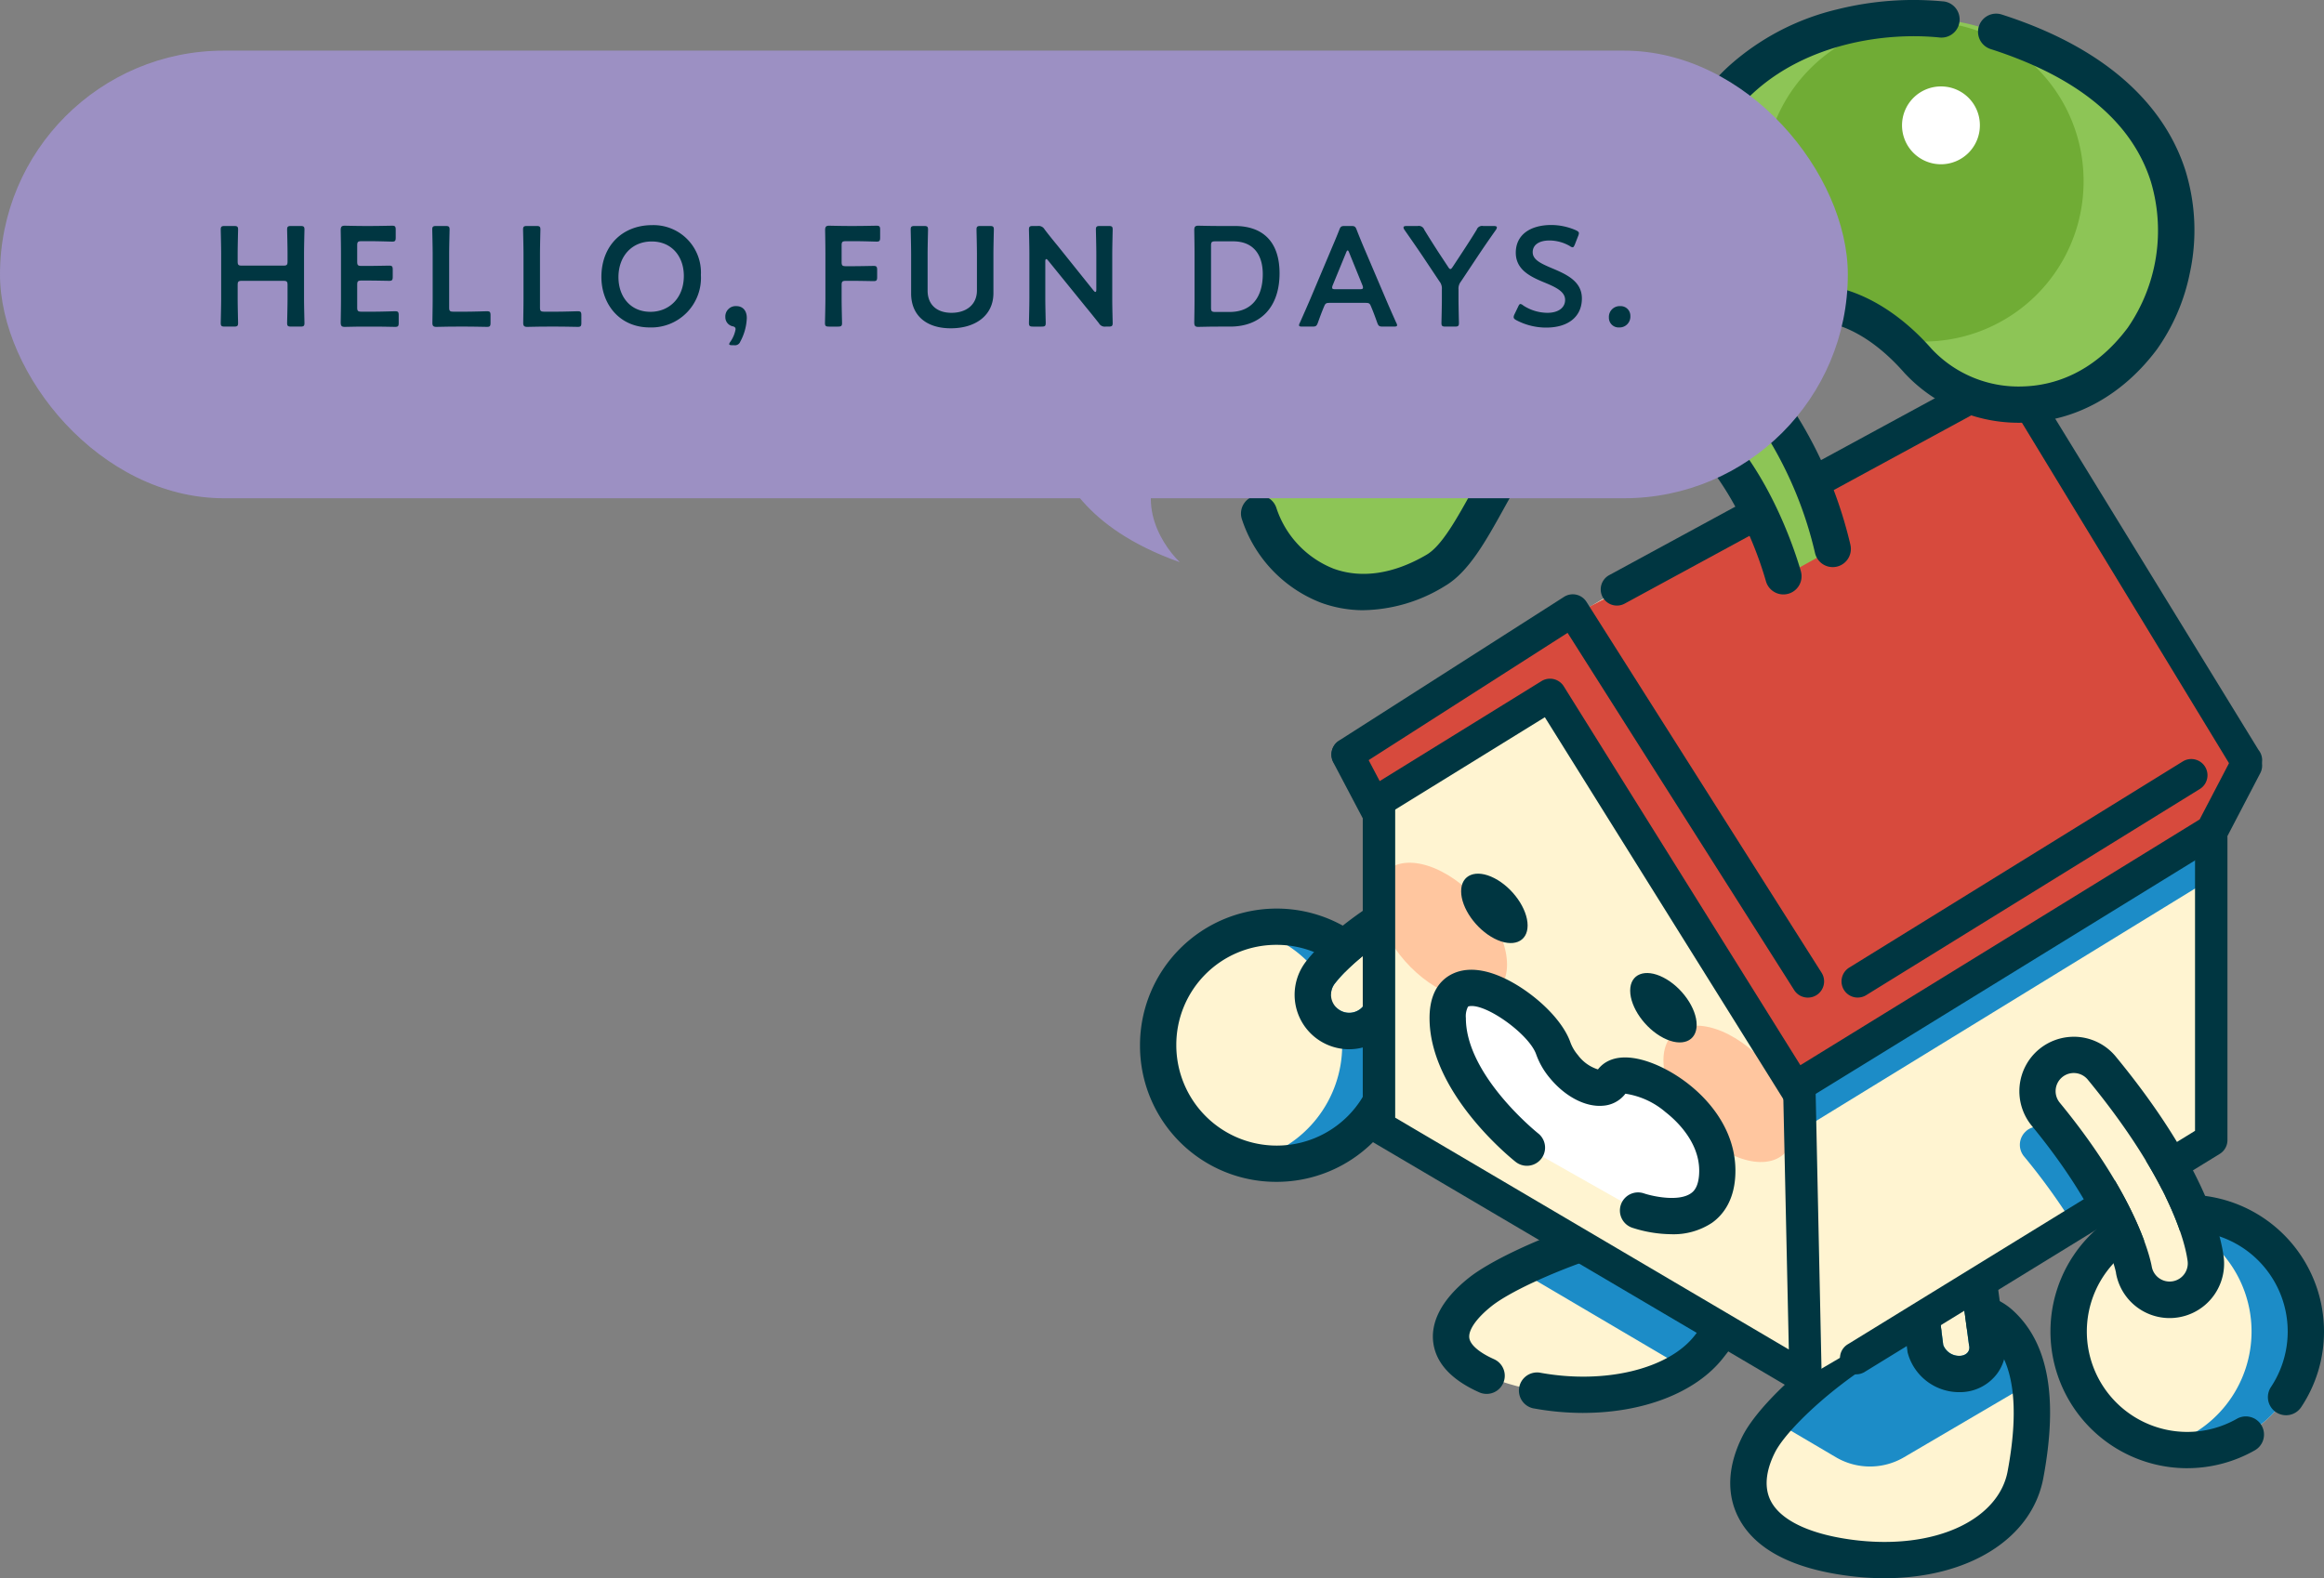
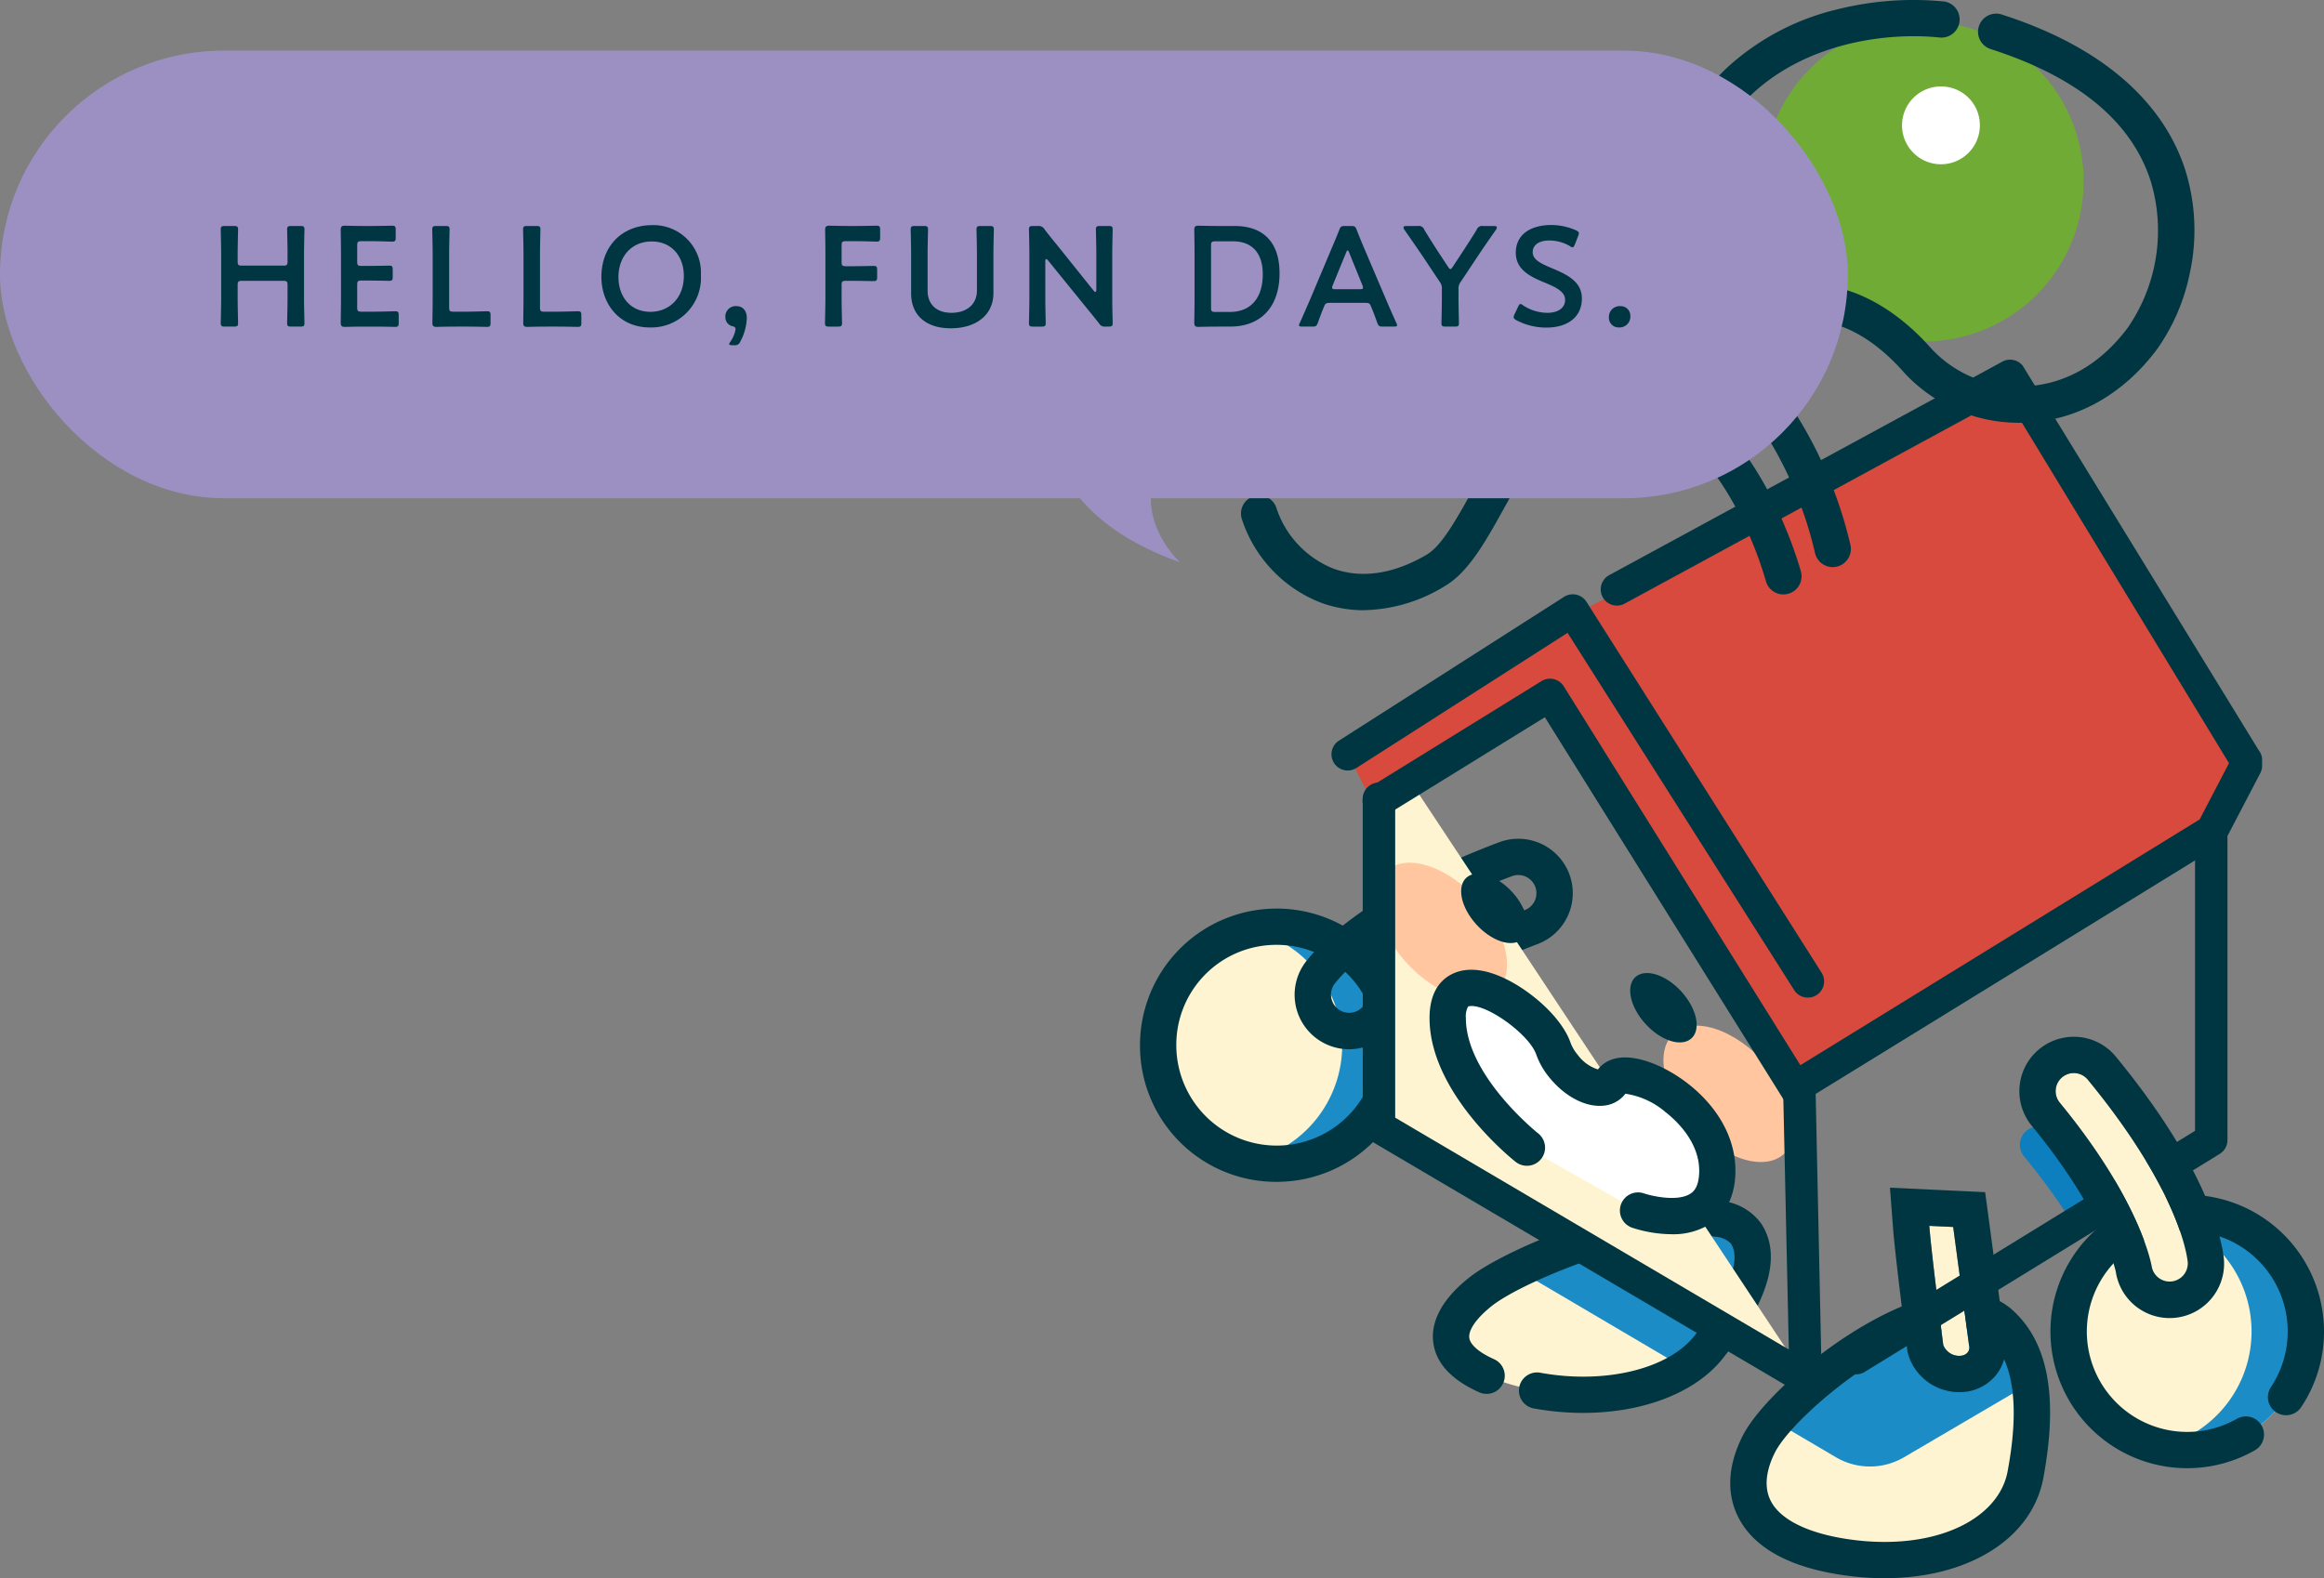
<svg xmlns="http://www.w3.org/2000/svg" width="327" height="222.129" viewBox="0 0 327 222.129">
  <rect x="0" y="0" width="327" height="222.129" fill="#808080" stroke="none" />
  <g id="グループ_8704" data-name="グループ 8704" transform="translate(-6451 -18810.006)">
    <g id="グループ_7610" data-name="グループ 7610" transform="translate(6611.404 18810.006)">
      <g id="グループ_281" data-name="グループ 281" transform="translate(0 0)">
        <g id="グループ_256" data-name="グループ 256">
          <g id="グループ_293" data-name="グループ 293">
            <path id="パス_19777" data-name="パス 19777" d="M378.748,358.284A16.69,16.69,0,1,1,361.9,341.606h.163a16.683,16.683,0,0,1,16.689,16.678" transform="translate(-342.817 -211.176)" fill="#fff4d1" />
            <path id="パス_19778" data-name="パス 19778" d="M358.295,358.282a16.683,16.683,0,0,0-12.948-16.253,16.682,16.682,0,1,1,4.084,32.931q-.173,0-.346,0a16.738,16.738,0,0,1-3.738-.426,16.683,16.683,0,0,0,12.948-16.253" transform="translate(-329.844 -211.173)" fill="#007fc6" opacity="0.89" />
            <path id="パス_19779" data-name="パス 19779" d="M358.86,373.392a19.231,19.231,0,1,0-19.243-19.23,19.147,19.147,0,0,0,19.243,19.23m0-33.357a14.127,14.127,0,1,1-14.135,14.126,14.066,14.066,0,0,1,14.135-14.126" transform="translate(-339.616 -207.051)" fill="#003641" />
-             <path id="パス_19780" data-name="パス 19780" d="M294.2,341.607a2.609,2.609,0,0,1-.378-.265,2.552,2.552,0,0,1-.324-3.571l.022-.027c.4-.467,5.784-7.85,24.843-15.026a2.552,2.552,0,0,1,1.82,4.768l-.018.007c-16.9,6.365-22.661,13.449-22.743,13.546a2.556,2.556,0,0,1-3.222.565" transform="translate(-266.041 -199.397)" fill="#fff4d1" />
            <path id="パス_19781" data-name="パス 19781" d="M310.875,314.293a2.554,2.554,0,0,0-.9.165c-19.058,7.181-24.445,14.559-24.843,15.027a2.552,2.552,0,0,0,.275,3.575l.026.022a2.553,2.553,0,0,0,3.6-.3c.082-.1,5.843-7.181,22.743-13.546a2.553,2.553,0,0,0,1.5-3.268l-.007-.018a2.557,2.557,0,0,0-2.391-1.654m0-5.106A7.658,7.658,0,0,1,313.625,324l-.048.018c-15.2,5.725-20.556,11.961-20.609,12.023l-.014.017-.021.025a7.661,7.661,0,0,1-11.758-9.824l.023-.027.014-.018c2.2-2.745,9.233-9.851,26.959-16.528a7.635,7.635,0,0,1,2.7-.493" transform="translate(-257.651 -191.137)" fill="#003641" />
            <path id="パス_19782" data-name="パス 19782" d="M253.911,451.015c-4.5-6.581-31.19,3.384-37.34,8.276s-6.151,10.263,5.074,13.246,22.448.358,27.06-5.489,7.952-12.017,5.206-16.032" transform="translate(-168.685 -277.464)" fill="#fff4d1" />
            <path id="パス_19783" data-name="パス 19783" d="M244.528,451.014c2.746,4.016-.593,10.185-5.206,16.032a13.968,13.968,0,0,1-3.349,3l-23.523-13.858c10.016-4.913,28.411-10.533,32.079-5.172" transform="translate(-159.302 -277.463)" fill="#007fc6" opacity="0.89" />
            <path id="パス_19784" data-name="パス 19784" d="M226.876,472.2c8.358,0,15.8-2.8,19.664-7.7,2.429-3.08,9.823-12.452,5.306-19.053a7.939,7.939,0,0,0-5.687-3.1c-9.822-1.478-29.733,6.353-35.352,10.824-4.643,3.691-5.3,6.988-5.031,9.1.366,2.907,2.536,5.27,6.452,7.025a2.553,2.553,0,0,0,2.116-4.648l-.024-.011c-2.084-.934-3.35-2.029-3.472-3-.142-1.121,1.033-2.792,3.143-4.469,4.817-3.834,23.4-10.975,31.41-9.769a3.453,3.453,0,0,1,2.231.937c1.545,2.26-.266,6.881-5.1,13.011-3.7,4.694-12.6,6.837-21.628,5.212a2.555,2.555,0,0,0-1.12,4.985c.071.016.143.029.215.039a38.956,38.956,0,0,0,6.881.621" transform="translate(-164.514 -273.339)" fill="#003641" />
            <path id="パス_19785" data-name="パス 19785" d="M144.117,484.948c-8.3-7.565-30.4,9.7-34.048,16.979s-.679,14.083,12.586,15.918,23.423-3.442,24.957-11.657,1.568-16.62-3.493-21.238" transform="translate(-23.018 -298.628)" fill="#fff4d1" />
            <path id="パス_19786" data-name="パス 19786" d="M141.184,484.956a13.857,13.857,0,0,1,4.1,8.4l-17.7,10.385a9.46,9.46,0,0,1-9.588-.008l-8.576-5.051c6.869-8.076,24.542-20.3,31.766-13.719" transform="translate(-20.084 -298.635)" fill="#007fc6" opacity="0.89" />
            <path id="パス_19787" data-name="パス 19787" d="M123.586,516.631c11.7,0,20.731-5.485,22.34-14.1,2.111-11.319.712-19.038-4.281-23.59-1.718-1.566-4.884-3.226-10.191-2.245-10.665,1.974-24.7,13.664-27.863,19.96-2.1,4.184-2.28,8.17-.515,11.526,2.253,4.283,7.31,7,15.033,8.066a40.015,40.015,0,0,0,5.477.385m16.333-35.807L138.2,482.71c3.532,3.219,4.442,9.571,2.7,18.881-.6,3.222-2.973,5.98-6.678,7.767-4.118,1.986-9.593,2.636-15.417,1.83S109,508.469,107.6,505.8c-1.22-2.32-.37-5.011.559-6.859,2.326-4.628,15.008-15.525,24.228-17.232,2.6-.482,4.562-.147,5.816,1Z" transform="translate(-18.822 -294.503)" fill="#003641" />
            <path id="パス_19788" data-name="パス 19788" d="M131.9,451.874l3.36.158,2.224,16.613c.241.844-.37,1.528-1.37,1.528a2.4,2.4,0,0,1-2.251-1.528s-1.648-12.671-1.964-16.772" transform="translate(-20.839 -279.341)" fill="#fff4d1" />
            <path id="パス_19789" data-name="パス 19789" d="M123.918,443.18m0,0c.315,4.1,1.964,16.772,1.964,16.772a2.4,2.4,0,0,0,2.251,1.528c1,0,1.613-.684,1.37-1.528l-2.224-16.613-3.361-.158m-5.536-5.372,5.777.272,3.361.158,4.258.2.565,4.223,2.191,16.37a6.171,6.171,0,0,1-1.108,5,6.533,6.533,0,0,1-5.293,2.556,7.5,7.5,0,0,1-7.161-5.219l-.107-.373-.05-.384c-.067-.523-1.669-12.852-1.99-17.04Z" transform="translate(-12.859 -270.647)" fill="#003641" />
-             <path id="パス_19790" data-name="パス 19790" d="M41.565,192.02v55.332L101.572,282.7l57.093-33.5.141-54.846-32.225-50.808-53.8,29.664Z" transform="translate(-7.935 -88.743)" fill="#fff4d1" />
+             <path id="パス_19790" data-name="パス 19790" d="M41.565,192.02v55.332L101.572,282.7Z" transform="translate(-7.935 -88.743)" fill="#fff4d1" />
            <path id="パス_19791" data-name="パス 19791" d="M83,415.892a2.556,2.556,0,0,1,3.6.351,100.612,100.612,0,0,1,7.225,9.87l-4.456,2.617a89.817,89.817,0,0,0-6.715-9.241,2.552,2.552,0,0,1,.328-3.571L83,415.9" transform="translate(41.728 -256.739)" fill="#007fc6" opacity="0.89" />
-             <path id="パス_19792" data-name="パス 19792" d="M99.03,286.311v14.344L41.938,335.677V321.333Z" transform="translate(51.7 -176.993)" fill="#007fc6" opacity="0.89" />
            <path id="パス_19793" data-name="パス 19793" d="M58.145,173.725l64.207-34.169,32.41,54.088L150.1,203.3,92.416,238.974,56.161,185.088,31.871,200.021l-3.847-7.58Z" transform="translate(1.232 -86.271)" fill="#d74a3d" />
            <path id="パス_19794" data-name="パス 19794" d="M113.774,191.23a2.277,2.277,0,0,1-1.773-.843L80.007,137.766,26.359,166.913a2.28,2.28,0,0,1-2.191-4l.023-.013L79.5,132.856a2.282,2.282,0,0,1,2.855.569l33.186,54.088a2.28,2.28,0,0,1-.311,3.188l-.023.019a2.273,2.273,0,0,1-1.437.51" transform="translate(41.843 -81.96)" fill="#003641" />
-             <path id="パス_19795" data-name="パス 19795" d="M45.64,313.386a2.28,2.28,0,0,1-1.182-4.232l.023-.014L91.4,280.135a2.28,2.28,0,0,1,2.337,3.917l-.024.014-46.921,29a2.273,2.273,0,0,1-1.154.315" transform="translate(55.353 -172.98)" fill="#003641" />
            <path id="パス_19796" data-name="パス 19796" d="M252.992,275.839a2.281,2.281,0,0,1-1.938-1.074L219.181,224.5l-29.756,19.045a2.281,2.281,0,0,1-2.444-3.851l.023-.015L218.7,219.424a2.283,2.283,0,0,1,3.147.725l33.082,52.2a2.28,2.28,0,0,1-.7,3.127l-.023.015a2.276,2.276,0,0,1-1.206.346" transform="translate(-159.018 -135.43)" fill="#003641" />
            <path id="パス_19797" data-name="パス 19797" d="M38.19,380.657a2.28,2.28,0,0,1-1.179-4.233l.023-.013,48.831-30.027V305.162a2.281,2.281,0,1,1,4.562,0v42.527a2.28,2.28,0,0,1-1.127,1.967L39.342,380.343a2.274,2.274,0,0,1-1.152.313" transform="translate(62.584 -187.224)" fill="#003641" />
            <path id="パス_19798" data-name="パス 19798" d="M197.09,382.952c0,4.611,4.114,10.467,9.19,13.078s9.189.99,9.189-3.62-4.114-10.467-9.189-13.078-9.19-.99-9.19,3.62" transform="translate(-123.438 -233.726)" fill="#ffc69f" />
            <path id="パス_19799" data-name="パス 19799" d="M303.841,322.9c0,4.611,4.114,10.467,9.19,13.078s9.189.99,9.189-3.62-4.114-10.467-9.189-13.078-9.19-.99-9.19,3.62" transform="translate(-270.576 -196.606)" fill="#ffc69f" />
            <path id="パス_19800" data-name="パス 19800" d="M249.1,374.533a2.282,2.282,0,0,1-1.159-.316l-60.007-35.351a2.278,2.278,0,0,1-1.123-1.964V290.713a2.281,2.281,0,1,1,4.563,0V335.6l55.388,32.629-.8-36.514a2.281,2.281,0,0,1,2.248-2.313h.034a2.281,2.281,0,0,1,2.281,2.248l.861,40.569a2.281,2.281,0,0,1-2.282,2.311" transform="translate(-155.467 -178.292)" fill="#003641" />
            <path id="パス_19801" data-name="パス 19801" d="M233.3,361.16c0,2.347,2.094,5.328,4.678,6.657s4.677.5,4.677-1.843-2.094-5.328-4.677-6.657-4.678-.5-4.678,1.843" transform="translate(-164.329 -221.733)" fill="#003641" />
            <path id="パス_19802" data-name="パス 19802" d="M296.2,324.533c0,2.347,2.094,5.328,4.678,6.657s4.677.5,4.677-1.843-2.094-5.328-4.677-6.657-4.678-.5-4.678,1.843" transform="translate(-251.015 -199.09)" fill="#003641" />
            <path id="パス_19803" data-name="パス 19803" d="M236.8,386.677s-11.146-8.783-11.146-18.236,13.074-.913,14.862,4.277A8.365,8.365,0,0,0,242,375.26c1.585,1.925,3.663,3.1,5.246,2.97a1.756,1.756,0,0,0,1.481-.865c1.788-3.164,14.862,3.1,14.862,12.548s-11.146,5.618-11.146,5.618" transform="translate(-182.363 -225.139)" fill="#fff" />
            <path id="パス_19804" data-name="パス 19804" d="M252.917,394.712a9.8,9.8,0,0,0,5.736-1.611c1.5-1.07,3.289-3.21,3.289-7.332,0-8.285-7.842-14.2-13.142-15.6-3.7-.974-5.452.365-6.2,1.346a5.567,5.567,0,0,1-2.828-2.026,5.79,5.79,0,0,1-1.038-1.751c-.79-2.292-3.05-4.951-6.047-7.111-1.915-1.381-5.634-3.614-9.02-3.047-1.433.24-4.764,1.373-4.764,6.712,0,10.569,11.625,19.85,12.12,20.24a2.555,2.555,0,0,0,3.191-3.991l-.026-.02c-.184-.147-10.174-8.179-10.174-16.231a2.927,2.927,0,0,1,.286-1.574c.031-.045.051-.075.213-.1,2.368-.395,8.427,3.978,9.394,6.783a10.85,10.85,0,0,0,1.925,3.334c2.143,2.6,4.988,4.092,7.43,3.895a4.315,4.315,0,0,0,3.2-1.693,11.189,11.189,0,0,1,5.639,2.586c1.427,1.109,4.745,4.132,4.745,8.245,0,2.353-.859,2.968-1.141,3.171-1.755,1.259-5.465.422-6.626.03a2.553,2.553,0,0,0-1.673,4.825l.016.006a18.284,18.284,0,0,0,5.507.913" transform="translate(-178.162 -220.999)" fill="#003641" />
            <path id="パス_19805" data-name="パス 19805" d="M6.753,463.839A16.69,16.69,0,1,0,23.6,447.161h-.163A16.683,16.683,0,0,0,6.753,463.839" transform="translate(123.91 -276.428)" fill="#fff4d1" />
            <path id="パス_19806" data-name="パス 19806" d="M19.595,463.838A16.684,16.684,0,0,0,6.725,447.6a16.682,16.682,0,1,1,4.165,32.913q-.173,0-.346,0a16.742,16.742,0,0,1-3.819-.444,16.684,16.684,0,0,0,12.87-16.235" transform="translate(136.808 -276.427)" fill="#007fc6" opacity="0.89" />
            <path id="パス_19807" data-name="パス 19807" d="M19.246,478.32a19.253,19.253,0,0,0,9.513-2.517,2.552,2.552,0,0,0,.97-3.455l-.015-.027a2.555,2.555,0,0,0-3.484-.954,14.137,14.137,0,0,1-6.984,1.847A14.132,14.132,0,1,1,31.024,466.9a2.552,2.552,0,0,0,.686,3.521l.027.018a2.555,2.555,0,0,0,3.542-.712,19.134,19.134,0,0,0,3.211-10.635,19.245,19.245,0,1,0-19.434,19.229h.19" transform="translate(128.106 -271.677)" fill="#003641" />
            <path id="パス_19808" data-name="パス 19808" d="M66.707,424.888a2.584,2.584,0,0,0,.46-.041,2.554,2.554,0,0,0,2.058-2.958l0-.01c-.11-.6-1.1-9.685-14.03-25.407a2.554,2.554,0,0,0-3.968,3.216l.021.026c11.471,13.943,12.928,22.954,12.951,23.079a2.555,2.555,0,0,0,2.51,2.1" transform="translate(78.165 -244.516)" fill="#fff4d1" />
            <path id="パス_19809" data-name="パス 19809" d="M44.831,387.267a2.552,2.552,0,0,0-1.991,4.148l.019.024c11.47,13.945,12.927,22.957,12.949,23.078a2.556,2.556,0,0,0,2.511,2.1,2.624,2.624,0,0,0,.46-.042,2.554,2.554,0,0,0,2.058-2.958l0-.01c-.11-.6-1.1-9.685-14.03-25.407a2.551,2.551,0,0,0-1.975-.932m0-5.106h0a7.639,7.639,0,0,1,5.921,2.8c12.031,14.624,14.579,24.288,15.115,27.765l0,.023a7.663,7.663,0,0,1-15.089,2.687l0-.022,0-.029c-.015-.083-1.544-8.155-11.86-20.7a7.665,7.665,0,0,1,.987-10.725l.066-.054a7.682,7.682,0,0,1,4.865-1.743" transform="translate(86.553 -236.243)" fill="#003641" />
-             <path id="パス_19810" data-name="パス 19810" d="M131.815,85.254c-2.076-7.249-7.388-18.975-15.842-23.569C95.044,50.311,91.506,79.339,82.9,84.395c-24.257,14.258-40.688-25.352-6.59-38.223,18.944-7.151,41.109,7.607,42.661,9.934a41.593,41.593,0,0,1-3.1-13.567C115.259,7.612,146.333,4.4,158.53,7.658c35.939,9.6,28.554,39.535,23.7,45.287-9.644,11.422-25.067,9.287-31.457,2-10.51-11.988-23.382-10.223-24.932,1.406,0,0,9.09,9.108,12.913,25.047" transform="translate(-41.28 -4.125)" fill="#8dc556" />
            <path id="パス_19811" data-name="パス 19811" d="M111.73,7.957a22.517,22.517,0,1,0,22.311,22.516A22.414,22.414,0,0,0,111.73,7.957" transform="translate(-1.274 -4.919)" fill="#70ac35" />
            <path id="パス_19812" data-name="パス 19812" d="M236.915,118.578c0-5.781,4.176-10.832,10.383-13.533,13.824-.122,27.019,7.692,30.852,10.863a11.967,11.967,0,0,1,.3,2.67,12.11,12.11,0,0,1-.965,4.712c-.43-.282-.867-.548-1.315-.791-13.422-7.295-19.691,2.027-24.731,10.987-8.422-1.992-14.532-7.911-14.532-14.909" transform="translate(-201.484 -64.936)" fill="#007fc6" opacity="0.8" />
            <path id="パス_19813" data-name="パス 19813" d="M211.572,170.715a22.438,22.438,0,0,0,11.441-3.412c3.316-1.947,5.728-6.293,8.279-10.893s5.2-9.377,8.754-12.04c2.351-1.765,6.312-3.651,13.521.265,7.255,3.943,12.4,14.331,14.607,22.03a2.554,2.554,0,0,0,4.916-1.386l0-.018c-.9-3.13-5.933-19.052-17.078-25.11-7.248-3.94-13.65-3.895-19.027.136-4.425,3.317-7.47,8.806-10.157,13.648-2.2,3.973-4.286,7.725-6.4,8.968-4.634,2.724-9.166,3.4-13.1,1.967a13.814,13.814,0,0,1-8.061-8.6,2.553,2.553,0,0,0-4.823,1.678l.007.021a18.886,18.886,0,0,0,11.128,11.7,17.476,17.476,0,0,0,6.006,1.05" transform="translate(-180.093 -84.833)" fill="#003641" />
            <path id="パス_19814" data-name="パス 19814" d="M63.652,82.938a2.555,2.555,0,0,0,2.49-3.132l0-.016A60.634,60.634,0,0,0,53.475,54.54c.693-3.065,2.433-5.146,4.982-5.916,3.5-1.058,9.361.223,15.294,6.992A21.964,21.964,0,0,0,90.822,62.6c7.113-.27,13.657-3.919,18.427-10.275A28.157,28.157,0,0,0,113.891,41.6a28.453,28.453,0,0,0-.614-14.5c-2.208-6.933-8.485-16.366-25.833-21.935a2.553,2.553,0,0,0-1.582,4.855l.019.006c12.266,3.937,19.845,10.2,22.528,18.621a24.1,24.1,0,0,1-3.248,20.608C100.255,55.8,94.549,57.35,90.63,57.5a16.749,16.749,0,0,1-13.035-5.248c-6.3-7.189-14.2-10.451-20.614-8.515C52.168,45.189,48.971,49.3,48.21,55a2.553,2.553,0,0,0,.724,2.14A54.759,54.759,0,0,1,61.171,80.98a2.556,2.556,0,0,0,2.482,1.958" transform="translate(33.816 -3.119)" fill="#003641" />
            <path id="パス_19815" data-name="パス 19815" d="M137.99,66.517a2.554,2.554,0,0,0,2.543-2.344c.7-8.568,7.151-15.762,17.687-19.74,9.114-3.441,18.943-1.227,25.581,1.237,8.054,2.988,13.391,6.981,14.092,7.781a2.554,2.554,0,0,0,4.431-2.486,39.2,39.2,0,0,1-2.895-12.6c-.192-11.015,2.882-19.517,9.139-25.275,7.54-6.942,18.463-8.59,26.171-7.818a2.556,2.556,0,0,0,.747-5.056c-.079-.012-.158-.02-.238-.024a44.179,44.179,0,0,0-14.9,1.137,34.829,34.829,0,0,0-15.245,8.005C197.73,16.122,194.1,25.92,194.321,38.456a34.613,34.613,0,0,0,.911,6.962,64.8,64.8,0,0,0-9.152-4.345c-7.587-2.89-18.893-5.481-29.667-1.414-6.539,2.468-11.709,6-15.367,10.5a24.766,24.766,0,0,0-5.608,13.6,2.553,2.553,0,0,0,2.33,2.752h.006q.107.009.212.009m59.867-13.123.022.032-.022-.032" transform="translate(-122.287 0)" fill="#003641" />
            <path id="パス_19816" data-name="パス 19816" d="M133.411,31.864a5.477,5.477,0,1,0,5.427,5.477,5.452,5.452,0,0,0-5.427-5.477" transform="translate(-20.662 -19.698)" fill="#fff" />
            <path id="パス_19817" data-name="パス 19817" d="M25.3,325.512a2.245,2.245,0,0,0,1.18-.336l58.209-35.838,5.095-9.764a2.3,2.3,0,0,0-.95-3.095,2.26,2.26,0,0,0-3.066.959l-4.512,8.646-57.139,35.18a2.3,2.3,0,0,0-.756,3.149,2.265,2.265,0,0,0,1.94,1.1" transform="translate(67.844 -170.753)" fill="#003641" />
-             <path id="パス_19818" data-name="パス 19818" d="M352.787,284.477a2.248,2.248,0,0,0,1.056-.264,2.3,2.3,0,0,0,.951-3.095l-4.047-7.678a2.261,2.261,0,0,0-3.066-.959,2.3,2.3,0,0,0-.951,3.095l4.047,7.678a2.267,2.267,0,0,0,2.01,1.224" transform="translate(-319.538 -168.281)" fill="#003641" />
            <path id="パス_19819" data-name="パス 19819" d="M250.768,310.768a2.281,2.281,0,0,1-1.938-1.074l-33.765-54.083-22.19,13.7a2.281,2.281,0,0,1-2.444-3.851l.023-.015,24.126-14.911a2.283,2.283,0,0,1,3.147.725l34.974,56.02a2.279,2.279,0,0,1-.7,3.127l-.023.015a2.275,2.275,0,0,1-1.206.346" transform="translate(-158.1 -154.662)" fill="#003641" />
          </g>
        </g>
      </g>
    </g>
    <rect id="長方形_135" data-name="長方形 135" width="260" height="63" rx="31.5" transform="translate(6451 18817.133)" fill="#9c90c3" />
    <path id="パス_76051" data-name="パス 76051" d="M-96.56-6c0-.5.1-.6.6-.6h5.82c.5,0,.6.1.6.6v1.84c0,1.16-.06,3.36-.06,3.5,0,.42.12.5.58.5h1.28c.46,0,.58-.08.58-.5,0-.14-.06-2.34-.06-3.5v-6.16c0-1.16.06-3.36.06-3.5,0-.42-.12-.5-.58-.5h-1.28c-.46,0-.58.08-.58.5,0,.14.06,2.34.06,3.5v.98c0,.5-.1.6-.6.6h-5.82c-.5,0-.6-.1-.6-.6v-.98c0-1.16.06-3.36.06-3.5,0-.42-.12-.5-.58-.5h-1.28c-.46,0-.58.08-.58.5,0,.14.06,2.34.06,3.5v6.16c0,1.16-.06,3.36-.06,3.5,0,.42.12.5.58.5h1.28c.46,0,.58-.08.58-.5,0-.14-.06-2.34-.06-3.5Zm17.42,3.74c-.5,0-.6-.1-.6-.6V-6.04c0-.5.1-.6.6-.6h1c.94,0,2.76.04,2.9.04.42,0,.5-.12.5-.58v-.98c0-.46-.08-.58-.5-.58-.14,0-1.96.04-2.9.04h-1c-.5,0-.6-.1-.6-.6v-2.28c0-.5.1-.6.6-.6h1.42c.96,0,2.76.06,2.9.06.42,0,.5-.12.5-.58v-1.08c0-.46-.08-.58-.5-.58-.14,0-1.94.04-2.9.04h-1.12c-.94,0-2.52-.04-2.66-.04-.44,0-.56.16-.56.64.02,1.02.04,2.36.04,3.34V-4.1c0,.96-.02,2.22-.04,3.34,0,.48.12.64.56.64.14,0,1.72-.04,2.66-.04h1.54c.96,0,2.76.04,2.9.04.42,0,.5-.12.5-.58V-1.74c0-.46-.08-.58-.5-.58-.14,0-1.94.06-2.9.06Zm14.76,2.1c.96,0,2.76.04,2.9.04.42,0,.5-.12.5-.58V-1.74c0-.46-.08-.58-.5-.58-.14,0-1.94.06-2.9.06H-66.2c-.5,0-.6-.1-.6-.6v-7.46c0-1.16.06-3.36.06-3.5,0-.42-.12-.5-.58-.5H-68.6c-.46,0-.58.08-.58.5,0,.14.06,2.34.06,3.5V-4.1c0,1.12-.04,3.28-.04,3.42,0,.42.14.56.56.56.14,0,1.72-.04,2.66-.04Zm12.78,0c.96,0,2.76.04,2.9.04.42,0,.5-.12.5-.58V-1.74c0-.46-.08-.58-.5-.58-.14,0-1.94.06-2.9.06h-1.82c-.5,0-.6-.1-.6-.6v-7.46c0-1.16.06-3.36.06-3.5,0-.42-.12-.5-.58-.5h-1.28c-.46,0-.58.08-.58.5,0,.14.06,2.34.06,3.5V-4.1c0,1.12-.04,3.28-.04,3.42,0,.42.14.56.56.56.14,0,1.72-.04,2.66-.04Zm13.36-14.28c-4.16,0-7.14,2.88-7.14,7.3,0,3.74,2.48,7.1,6.82,7.1a6.981,6.981,0,0,0,7.18-7.38A6.674,6.674,0,0,0-38.24-14.44Zm-.06,2.3c2.86,0,4.52,2.16,4.52,4.84,0,3.16-2.1,5.06-4.7,5.06-2.86,0-4.5-2.18-4.5-4.88C-42.98-10-41.16-12.14-38.3-12.14Zm11.6,14.6a.781.781,0,0,0,.86-.5,7.565,7.565,0,0,0,.92-3.32c0-1.22-.74-1.68-1.44-1.68A1.459,1.459,0,0,0-27.94-1.5,1.305,1.305,0,0,0-26.9-.2c.28.06.4.18.4.42a4.365,4.365,0,0,1-.74,1.76.759.759,0,0,0-.16.32c0,.12.14.16.42.16ZM-11.58-6c0-.5.1-.6.6-.6h1c.94,0,2.76.04,2.9.04.42,0,.5-.12.5-.58v-.98c0-.46-.08-.58-.5-.58-.14,0-1.96.04-2.9.04h-1c-.5,0-.6-.1-.6-.6v-2.32c0-.5.1-.6.6-.6h1.42c.96,0,2.76.06,2.9.06.42,0,.5-.12.5-.58v-1.08c0-.46-.08-.58-.5-.58-.14,0-1.94.04-2.9.04h-1.12c-.94,0-2.52-.04-2.66-.04-.44,0-.56.16-.56.64.02,1.06.04,2.36.04,3.34v6.22c0,1.16-.06,3.36-.06,3.5,0,.42.12.5.58.5h1.24c.46,0,.58-.08.58-.5,0-.14-.06-2.34-.06-3.5ZM9.78-10.32c0-1.16.06-3.36.06-3.5,0-.42-.12-.5-.58-.5H7.98c-.46,0-.58.08-.58.5,0,.14.06,2.34.06,3.5v5.08c0,1.98-1.48,3.14-3.58,3.14S.52-3.28.52-5.22v-5.1c0-1.16.06-3.36.06-3.5,0-.42-.12-.5-.58-.5H-1.28c-.46,0-.58.08-.58.5,0,.14.06,2.34.06,3.5v5.5C-1.8-1.8.26.08,3.78.08c3.54,0,6-1.86,6-4.94Zm7.3.98c0-.2.04-.32.14-.32q.09,0,.24.18l5.32,6.56c.66.8,1.24,1.52,1.84,2.28a.943.943,0,0,0,.96.48h.4c.46,0,.58-.08.58-.5,0-.14-.06-2.2-.06-3.3v-6.36c0-1.16.06-3.36.06-3.5,0-.42-.12-.5-.58-.5h-1.2c-.46,0-.58.08-.58.5,0,.14.06,2.34.06,3.5v4.96c0,.2-.04.32-.14.32q-.09,0-.24-.18l-5-6.24c-.64-.78-1.28-1.56-1.9-2.38a.958.958,0,0,0-.96-.48h-.66c-.46,0-.58.08-.58.5,0,.14.06,2.18.06,3.3v6.36c0,1.16-.06,3.36-.06,3.5,0,.42.12.5.58.5h1.2c.46,0,.58-.08.58-.5,0-.14-.06-2.34-.06-3.5Zm26,9.18c4.4,0,6.96-2.84,6.96-7.5,0-4.46-2.36-6.66-6.32-6.66H41.26c-.94,0-2.52-.04-2.66-.04-.44,0-.56.16-.56.64.02,1.16.04,2.36.04,3.34V-4.1c0,.96-.02,2.22-.04,3.34,0,.48.12.64.56.64.14,0,1.72-.04,2.66-.04ZM40.4-11.56c0-.5.1-.6.6-.6h2.5c2.9,0,4.18,1.92,4.18,4.62,0,3.18-1.52,5.32-4.66,5.32H41c-.5,0-.6-.1-.6-.6ZM62.06-3.5c.54,0,.66.04.84.48.28.66.54,1.34.88,2.3.18.48.28.56.8.56h1.54c.32,0,.46-.04.46-.2a.858.858,0,0,0-.12-.34c-.62-1.38-1.06-2.38-1.5-3.42l-2.88-6.76c-.36-.84-.76-1.8-1.18-2.88-.18-.48-.28-.56-.8-.56h-.86c-.52,0-.62.08-.8.56-.42,1.08-.84,2.04-1.2,2.9L54.38-4.08c-.42.98-.86,1.98-1.48,3.38a.858.858,0,0,0-.12.34c0,.16.14.2.46.2h1.4c.52,0,.62-.08.8-.56.34-.96.6-1.64.88-2.3.18-.44.32-.48.84-.48ZM59.4-10.56c.08-.22.16-.32.22-.32.08,0,.14.12.22.32L61.7-5.98a.9.9,0,0,1,.08.34c0,.18-.14.22-.46.22H57.9c-.32,0-.46-.04-.46-.22a.9.9,0,0,1,.08-.34ZM75.22-5.4a1.572,1.572,0,0,1,.34-1.1l2.3-3.46c.84-1.26,1.62-2.4,2.64-3.84a.709.709,0,0,0,.12-.32c0-.14-.16-.2-.46-.2H78.68a.8.8,0,0,0-.9.52c-.68,1.12-1.32,2.1-2,3.14L74.4-8.56c-.14.2-.22.3-.32.3s-.2-.1-.32-.3L72.4-10.62c-.68-1.06-1.32-2.06-2-3.18a.8.8,0,0,0-.9-.52H67.94c-.3,0-.46.06-.46.2a.709.709,0,0,0,.12.32c1.02,1.46,1.88,2.7,2.66,3.86l2.28,3.42a1.572,1.572,0,0,1,.34,1.1v1.26c0,1.16-.06,3.36-.06,3.5,0,.42.12.5.58.5h1.3c.46,0,.58-.08.58-.5,0-.14-.06-2.34-.06-3.5ZM88.36-8.38c-1.66-.7-2.7-1.22-2.7-2.26,0-.94.78-1.64,2.38-1.64a5.823,5.823,0,0,1,2.84.78.816.816,0,0,0,.4.18c.12,0,.2-.14.32-.42l.46-1.18a1.188,1.188,0,0,0,.1-.38c0-.18-.14-.28-.42-.42a8.738,8.738,0,0,0-3.44-.74c-3.04,0-5.02,1.42-5.02,3.9,0,2.4,2.06,3.38,4,4.18,1.66.68,2.94,1.3,2.94,2.46,0,1.12-.98,1.82-2.48,1.82a6.255,6.255,0,0,1-3.42-1.04.773.773,0,0,0-.38-.2c-.14,0-.22.14-.34.4L83.1-1.9a1.06,1.06,0,0,0-.12.4c0,.18.12.3.38.44a8.994,8.994,0,0,0,4.2,1.04c3.08,0,5.02-1.52,5.02-4.1C92.58-6.52,90.46-7.5,88.36-8.38Zm9.62,5.34a1.52,1.52,0,0,0-1.6,1.6,1.365,1.365,0,0,0,1.44,1.4A1.522,1.522,0,0,0,99.4-1.66,1.356,1.356,0,0,0,97.98-3.04Z" transform="translate(6581 18856.133)" fill="#003641" />
    <path id="パス_20310" data-name="パス 20310" d="M0,2C1.358,5.4,4.2,13.094,18,18c-2.919-2.877-6.875-9.571-1.147-16" transform="translate(6599 18871.133)" fill="#9c90c3" />
  </g>
</svg>